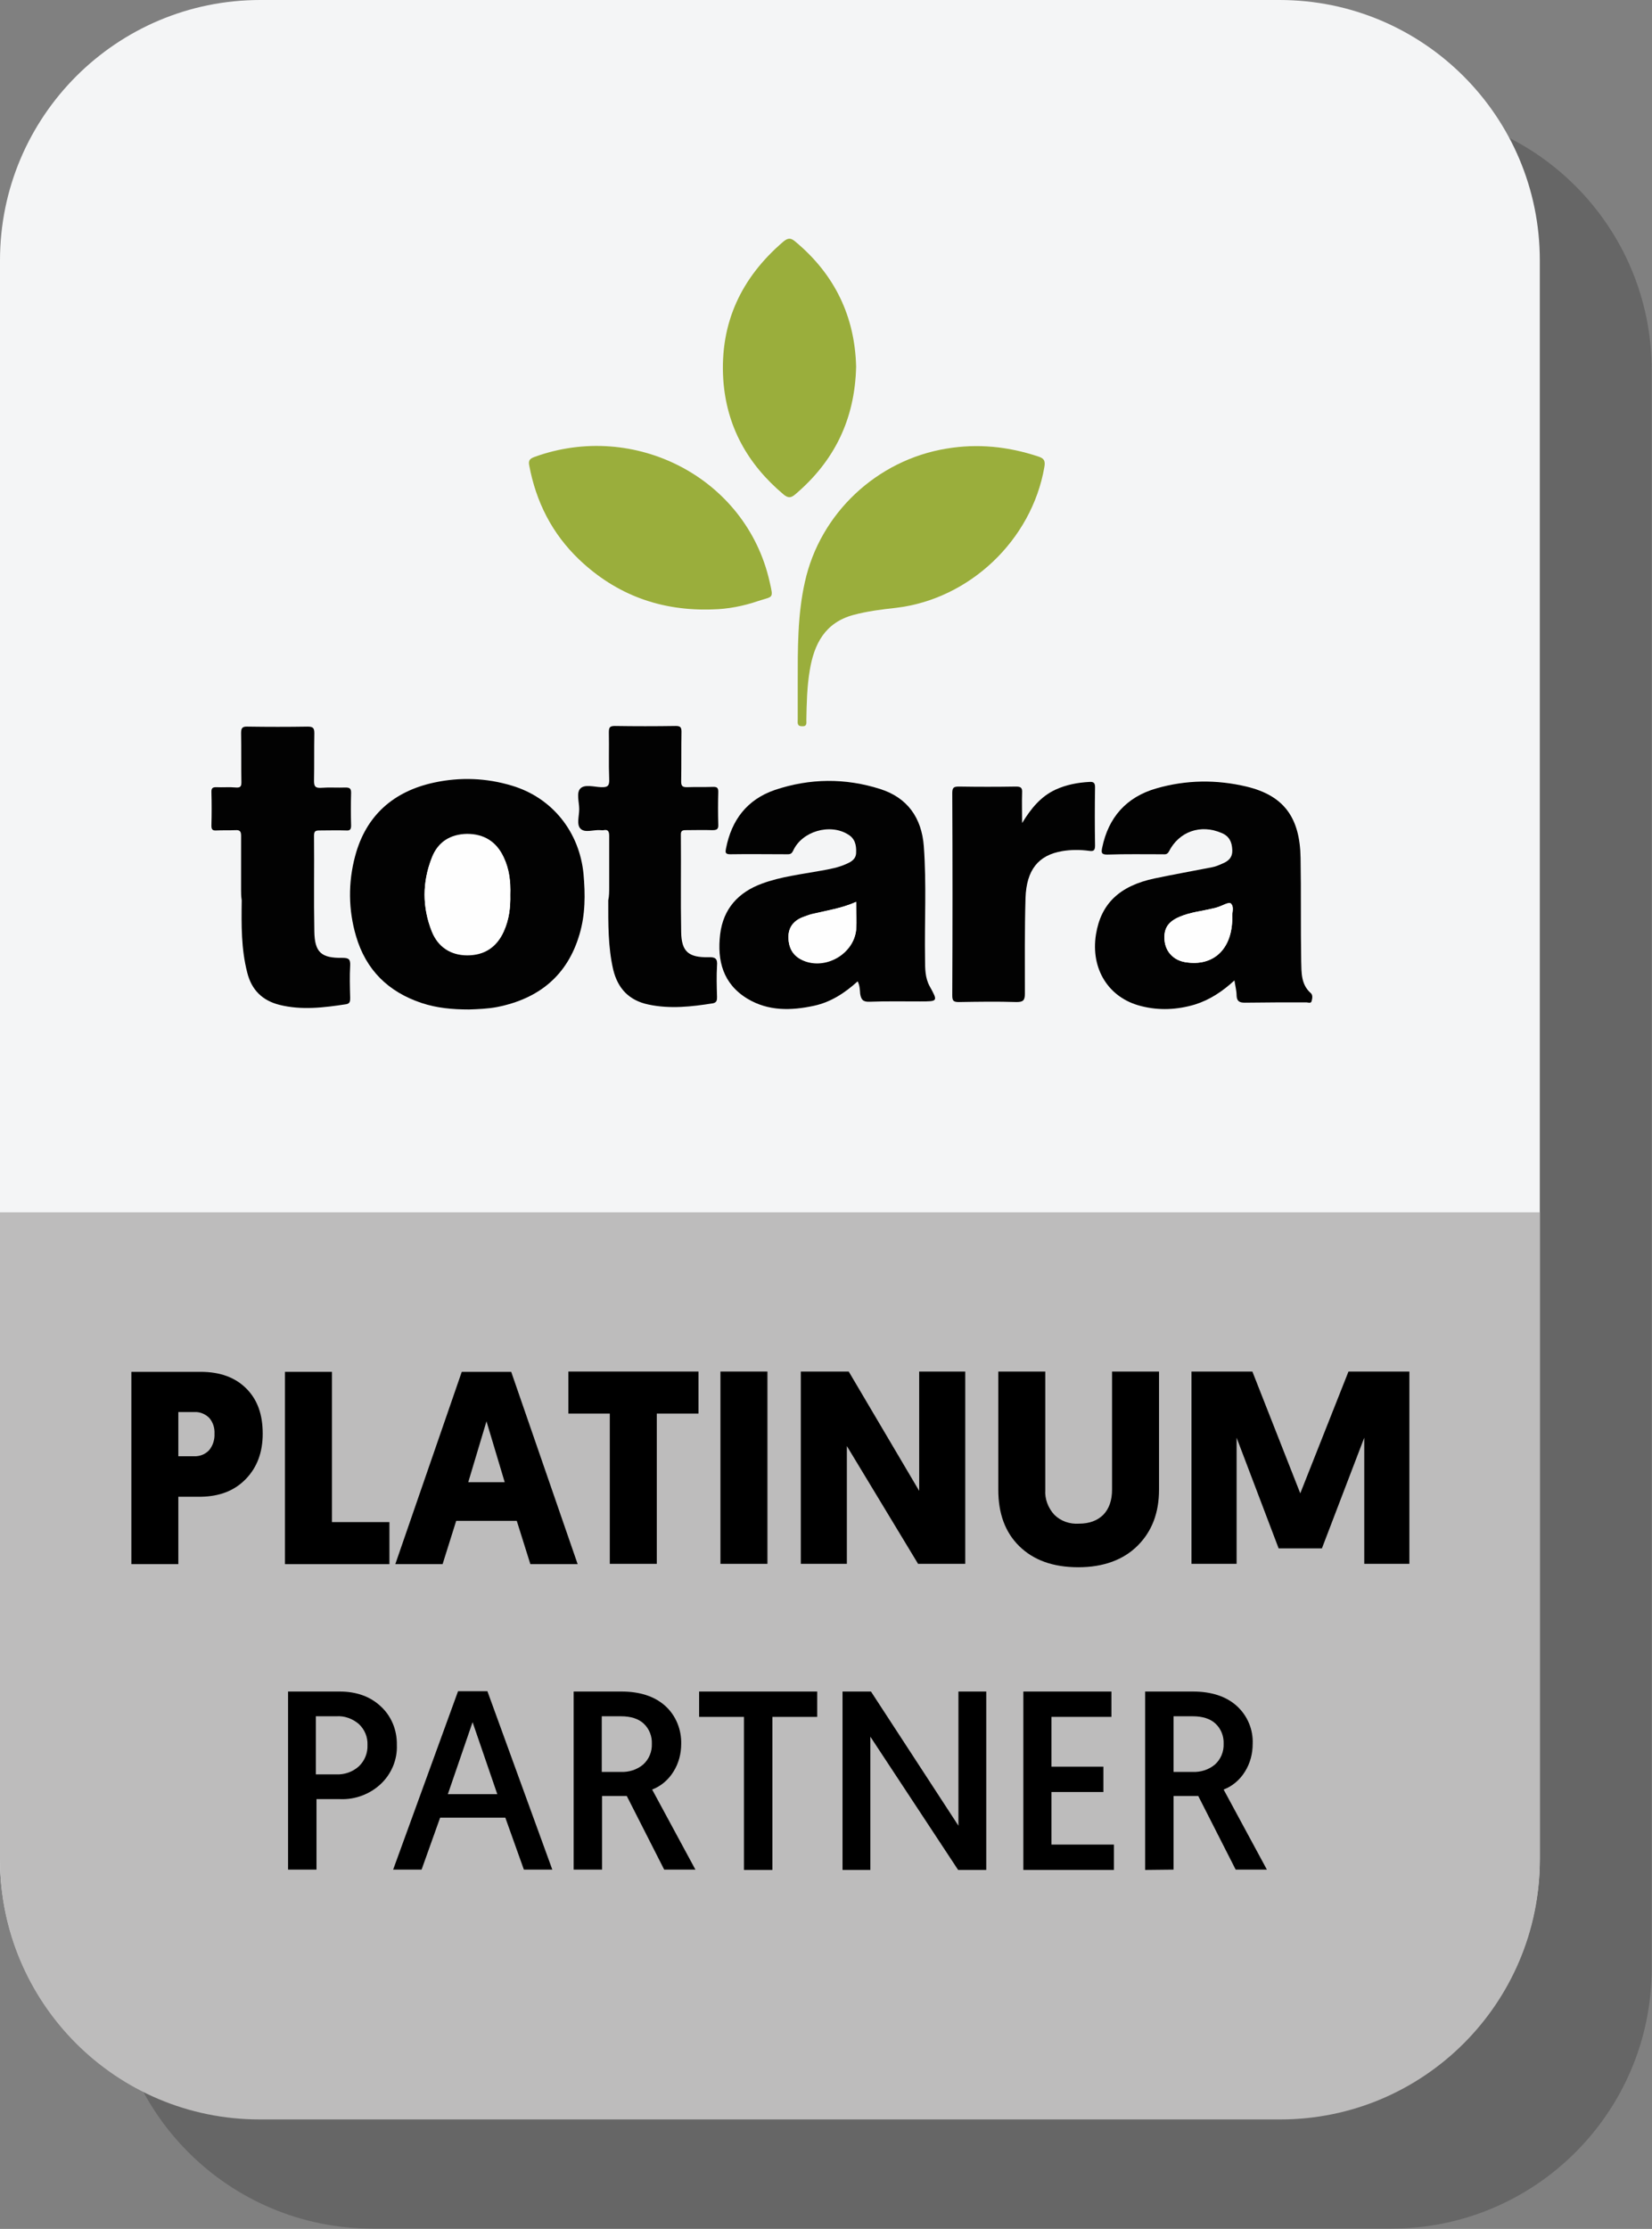
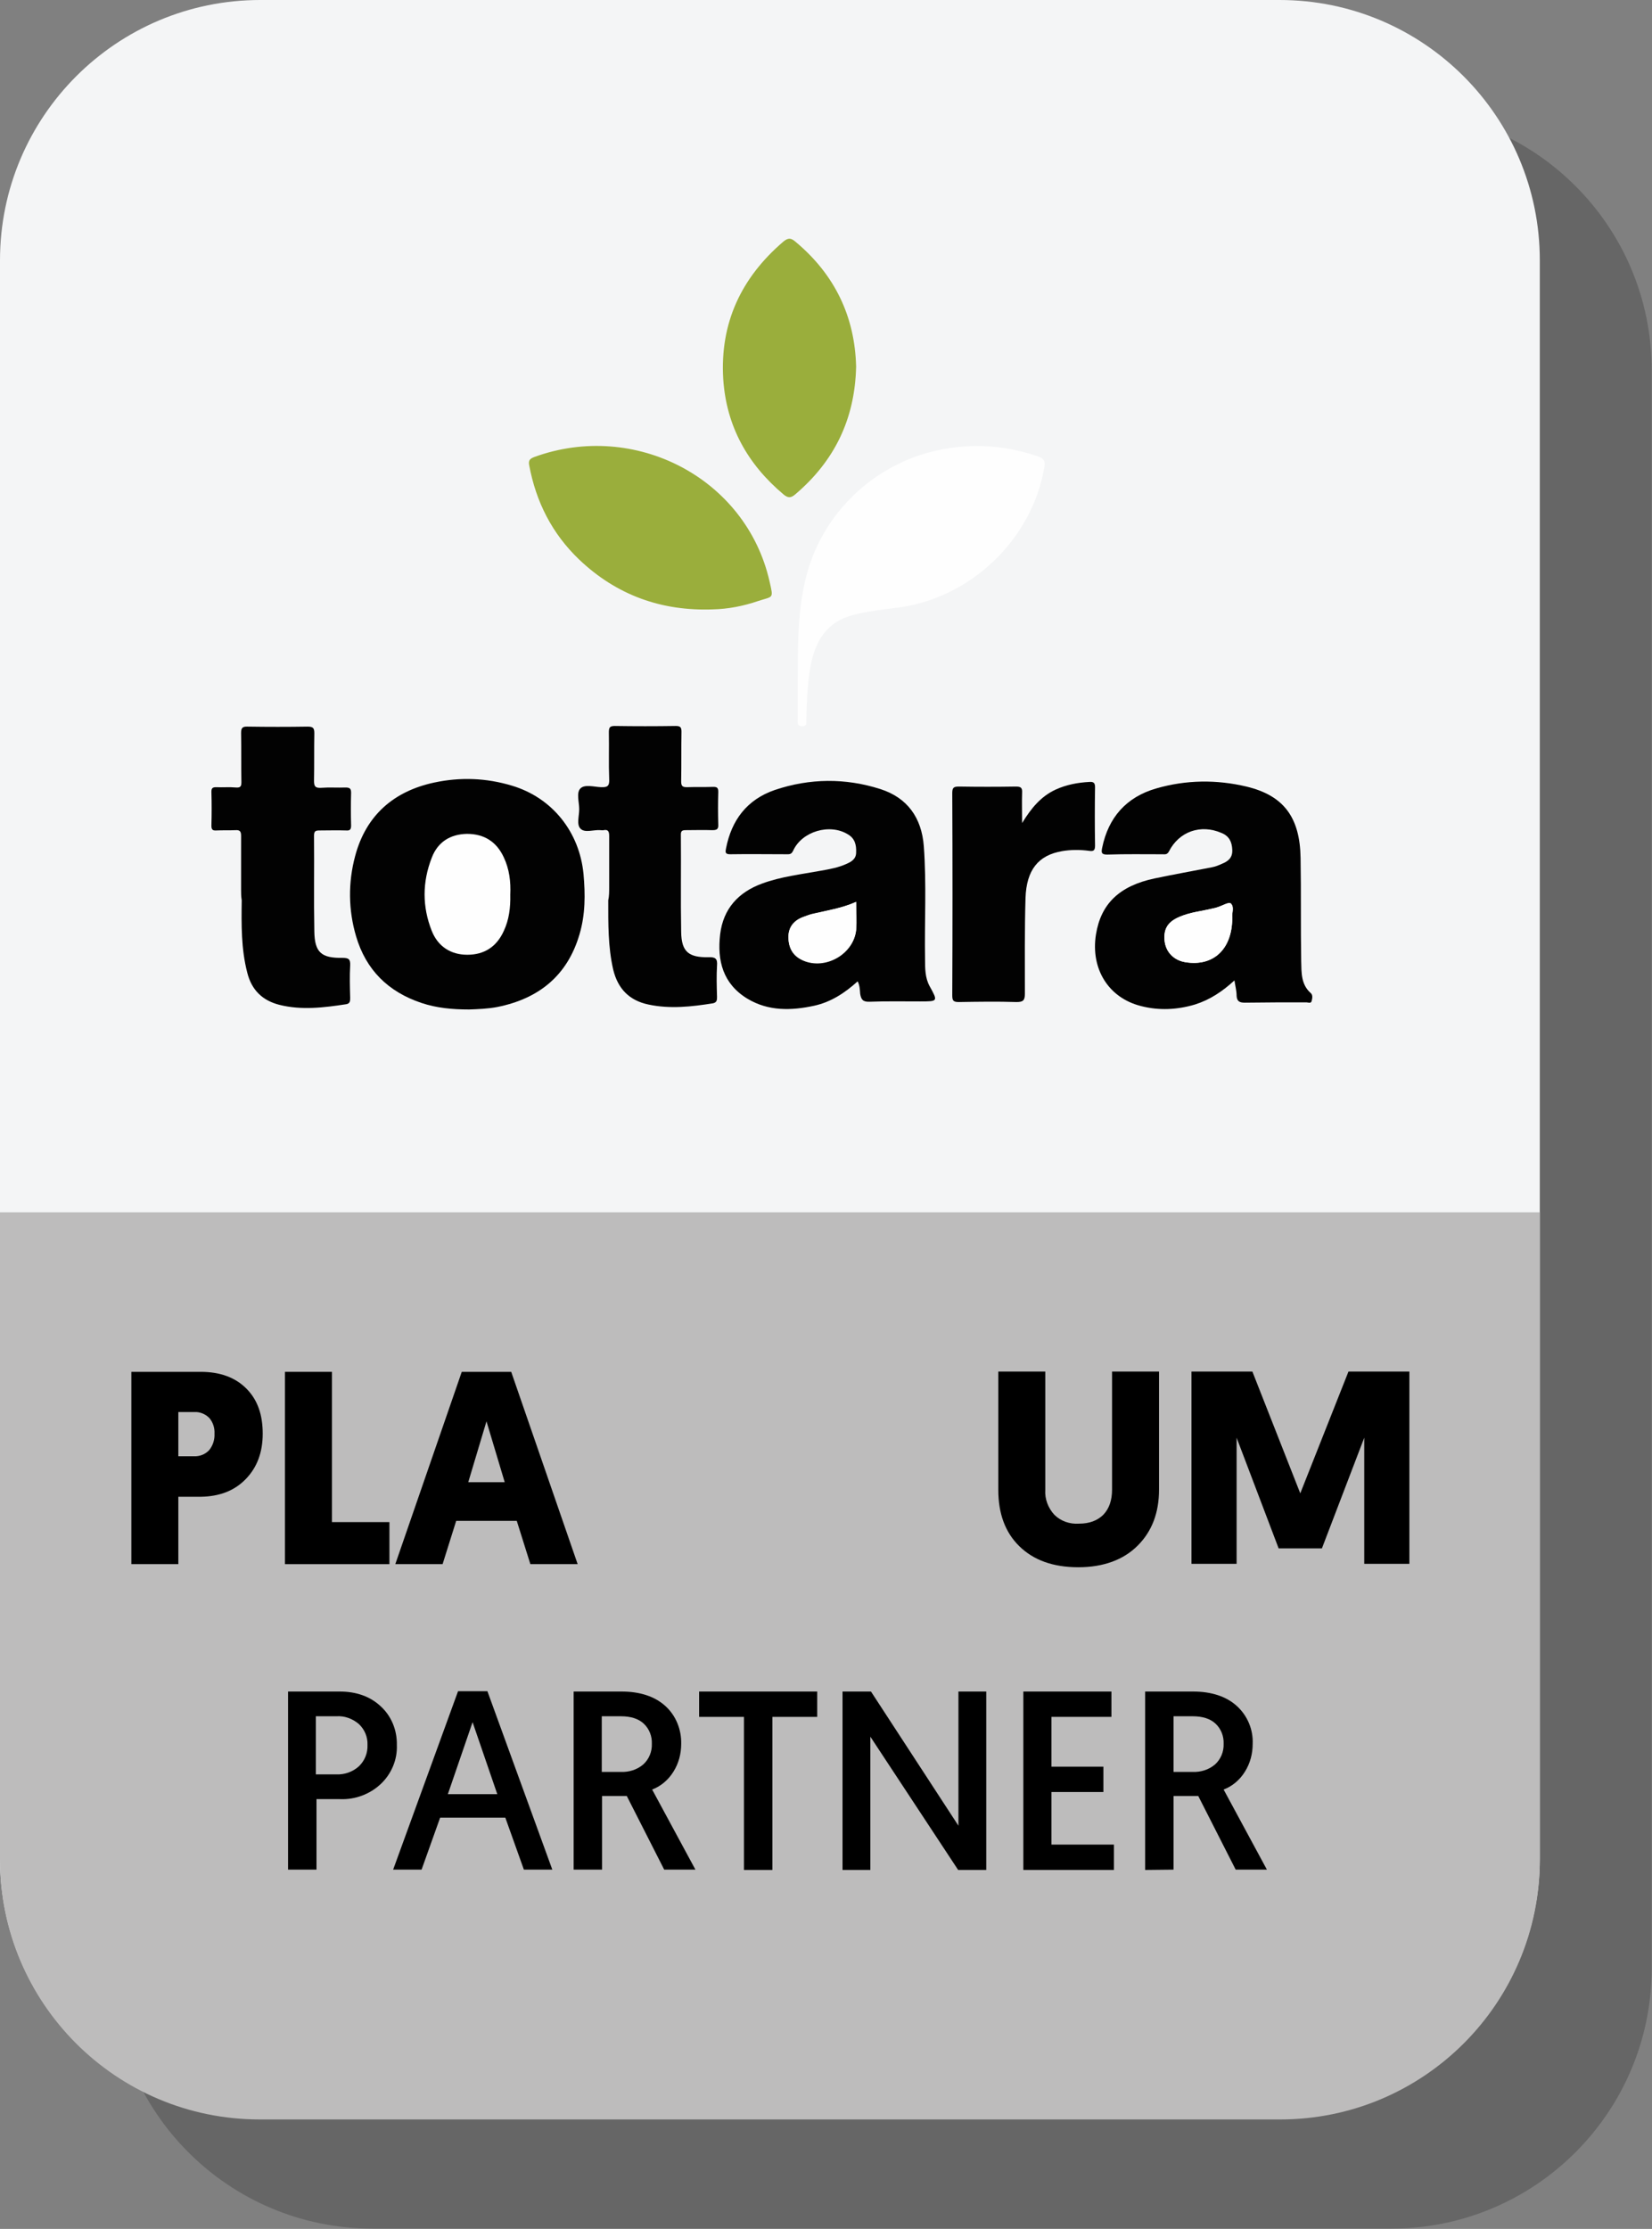
<svg xmlns="http://www.w3.org/2000/svg" id="Laag_1" x="0px" y="0px" viewBox="0 0 534.5 720.9" style="enable-background:new 0 0 534.5 720.9;" xml:space="preserve">
  <rect x="0" y="0" width="534.5" height="720.9" fill="#808080" stroke="none" />
  <style type="text/css"> .st0{opacity:0.25;fill:#1A1A1A;enable-background:new ;} .st1{fill:#F4F5F6;} .st2{fill:#BDBCBC;} .st3{fill:#FEFEFE;} .st4{fill:#020202;} .st5{fill:#9AAE3C;} </style>
  <g id="Laag_2_1_">
    <g id="Laag_1-2">
      <path class="st0" d="M120.5,35.5h329.7c46.5,0,84.2,37.7,84.2,84.2v516.9c0,46.5-37.7,84.2-84.2,84.2H120.5 c-46.5,0-84.2-37.7-84.2-84.2V119.7C36.2,73.2,73.9,35.5,120.5,35.5z" />
      <path class="st1" d="M84.2,0H414c46.5,0,84.2,37.7,84.2,84.2v516.9c0,46.5-37.7,84.2-84.2,84.2H84.2C37.7,685.4,0,647.7,0,601.2 V84.2C0,37.7,37.7,0,84.2,0z" />
      <path class="st2" d="M0,392.1h498.2l0,0v209.4c0,46.4-37.6,84-84,84H84c-46.4,0-84-37.6-84-84V392.1L0,392.1z" />
      <path class="st3" d="M151.8,326.5c2.7,0,6-0.2,9.2-0.8c13.4-2.6,22.6-10.2,26.6-23.5c1.9-6.4,2-12.9,1.3-19.5 c-1.3-13.6-10.1-24.6-23.2-28.6c-8.3-2.5-16.7-2.7-25.1-1c-13.2,2.8-22.1,10.6-25.6,23.8c-2.3,8.6-2.2,17.3,0.3,25.9 c3.2,10.9,10.4,18.1,21.2,21.6C141.2,326,146.2,326.4,151.8,326.5z M277.5,317.4c0.8,1.4,0.8,2.8,0.9,4.1c0.2,1.9,0.9,2.7,3.1,2.6 c5.4-0.2,10.9-0.1,16.3-0.1c5.8,0,5.7,0,3.1-4.9c-1.5-2.8-1.4-5.8-1.5-8.8c-0.2-12.2,0.4-24.4-0.4-36.5 c-0.7-9.2-5.2-15.7-14.1-18.5c-11.3-3.6-22.8-3.5-34.1,0.3c-9,3-14,9.7-15.8,18.9c-0.2,1.1-0.4,1.9,1.3,1.9 c6.2-0.1,12.5-0.1,18.7,0c0.9,0,1.3-0.3,1.7-1.1c2.9-6.4,11.9-9,17.8-5.3c2.2,1.4,2.7,3.4,2.6,5.8c-0.1,2.1-1.6,3-3.1,3.7 c-2.6,1.2-5.4,1.7-8.2,2.2c-6.4,1.2-13,1.9-19.2,4.2c-7.6,2.9-12.5,8.1-13.5,16.4c-1,8.6,0.9,16.1,8.8,20.8 c6.8,4.1,14.2,3.9,21.6,2.3C268.9,324.1,273.3,321.1,277.5,317.4z M399.4,317.1c0.3,1.9,0.6,3.4,0.8,4.8c0.1,1.7,0.9,2.2,2.6,2.2 c6.7-0.1,13.3,0,20-0.1c0.6,0,1.5,0.5,1.7-0.5c0.2-0.8,0.4-1.8-0.3-2.5c-3.2-2.8-3.1-6.6-3.1-10.3c-0.2-11.1,0-22.3-0.2-33.4 c-0.2-13.1-5.4-20.2-17.5-23.1c-9.7-2.3-19.6-2.2-29.2,0.6c-9.7,2.8-15.4,9.4-17.5,19.2c-0.3,1.4-0.3,2.2,1.6,2.2 c6-0.1,11.9,0,17.9-0.1c0.8,0,1.6,0.2,2.1-0.9c3.2-6.5,10.3-8.9,17-6c2.4,1.1,3.3,2.9,3.5,5.5c0.1,2.6-1.3,3.7-3.4,4.5 c-1,0.4-2.1,0.8-3.2,1.1c-6.2,1.2-12.4,2.3-18.5,3.6c-11.4,2.4-17.4,8.2-19,18.1c-1.8,11.2,4.1,20.6,14.6,23.2 c5.8,1.4,11.7,1.2,17.4-0.5C391.5,323.5,395.5,320.8,399.4,317.1z M258.1,221c0,3.9,0,7.8,0,11.7c0,1-0.3,2.1,1.4,2.2 c1.7,0,1.4-1.1,1.4-2.1c0.1-5.4,0.3-10.7,1.1-16c1.4-8.6,4.8-15.5,14.1-17.9c4.5-1.2,9.2-1.7,13.8-2.3c23.8-2.8,44-21.9,48-45.5 c0.4-2.2-0.3-2.8-2.1-3.5c-9.7-3.3-19.5-4.2-29.6-2.5c-22.6,3.7-40.9,20.9-45.8,43.2C258,199,258.1,210,258.1,221z M230.6,197.1 c5.1-0.1,10-1.1,14.7-2.6c4.9-1.6,5-0.6,3.7-6.3c-7.6-33.7-43.6-52.1-76.1-40.3c-1.3,0.5-2,1-1.7,2.6c2.2,11.9,7.4,22.3,16.2,30.6 C199.5,192.5,214,197.7,230.6,197.1z M78,287.8c0,1,0,2.1,0,3.1c0,7.9-0.1,15.7,1.8,23.4c1.4,5.5,4.8,9,10.4,10.4 c7.2,1.8,14.4,0.9,21.6-0.2c1.3-0.2,1.3-1.1,1.3-2.1c0-3.5-0.1-6.9,0-10.4c0.1-2.1-0.5-2.5-2.5-2.5c-6.8,0.1-9-1.8-9.1-8.6 c-0.1-10.3,0-20.6-0.1-30.9c0-1.4,0.5-1.7,1.8-1.7c2.9,0.1,5.7,0,8.6,0c1.2,0,1.7-0.4,1.6-1.6c-0.1-3.5-0.1-7.1,0-10.6 c0-1.4-0.4-1.8-1.8-1.7c-2.7,0.1-5.4-0.1-8,0.1c-1.9,0.1-2.3-0.6-2.2-2.3c0.1-5.1,0-10.2,0.1-15.3c0-1.6-0.3-2.2-2.1-2.2 c-6.5,0.1-13,0.1-19.5,0c-1.9,0-2.1,0.7-2.1,2.2c0.1,5.3,0,10.5,0.1,15.8c0,1.3-0.3,1.8-1.7,1.7c-2.2-0.1-4.3,0-6.5-0.1 c-1.1,0-1.5,0.3-1.5,1.5c0.1,3.6,0.1,7.3,0,10.9c0,1.2,0.3,1.7,1.6,1.6c2.1-0.1,4.2,0.1,6.2-0.1c1.5-0.1,1.9,0.5,1.8,1.9 C78,276.2,78,282,78,287.8z M277,118.6c-0.4-16.1-6.9-29.8-19.6-40.4c-1.4-1.2-2.3-1.4-3.9-0.1c-13.7,11.7-20.6,26.4-19.5,44.5 c1,15.3,7.9,27.6,19.6,37.4c1.5,1.2,2.4,1,3.7-0.1C270,149.2,276.6,135.7,277,118.6z M197.1,287c0,1.4,0,2.8,0,4.1 c0,7.5-0.1,15,1.6,22.4c1.5,6.2,5.2,10,11.4,11.3c7,1.5,13.9,0.7,20.9-0.4c1.3-0.2,1.3-1,1.3-2.1c0-3.4-0.2-6.8,0-10.1 c0.2-2.3-0.6-2.8-2.8-2.7c-6.4,0.2-8.7-1.7-8.8-8.1c-0.2-10.5-0.1-21.1-0.1-31.6c0-1.2,0.4-1.5,1.5-1.4c2.9,0.1,5.7,0,8.6,0 c1.4,0,2-0.2,2-1.8c-0.1-3.5-0.1-7.1,0-10.6c0-1.3-0.4-1.6-1.6-1.6c-2.9,0.1-5.7-0.1-8.6,0.1c-1.5,0.1-1.9-0.4-1.8-1.9 c0.1-5.4,0-10.7,0.1-16.1c0-1.5-0.4-1.9-1.9-1.8c-6.6,0.1-13.1,0.1-19.7,0c-1.7,0-2,0.5-1.9,2.1c0.1,5-0.1,10,0.1,15 c0.1,2.1-0.4,2.9-2.6,2.7c-2.3-0.1-5.3-1-6.7,0.4c-1.4,1.4-0.4,4.4-0.4,6.7c0,2.1-0.9,4.9,0.4,6.3c1.4,1.4,4.3,0.3,6.5,0.5 c0.3,0,0.7,0,1,0c1.5-0.2,1.8,0.5,1.8,1.9C197,276,197.1,281.5,197.1,287z M330.7,266.2c0-3.8-0.1-6.7,0-9.7c0.1-1.6-0.4-2-2-2 c-6.1,0.1-12.3,0.1-18.4,0c-1.6,0-2.2,0.3-2.2,2.1c0.1,21.8,0.1,43.6,0,65.4c0,1.6,0.3,2.2,2.1,2.2c6.2-0.1,12.5-0.1,18.7,0 c2.1,0.1,2.7-0.5,2.7-2.7c-0.1-10.3-0.1-20.6,0.2-30.9c0.3-9.2,4.1-13.9,11.8-15.2c2.9-0.5,5.9-0.5,8.8-0.1c1.4,0.2,2-0.2,1.9-1.7 c-0.1-6.3-0.1-12.6,0-18.9c0-1.4-0.4-1.8-1.8-1.7c-3.8,0.2-7.5,0.9-11,2.5C336.9,257.6,333.7,261.3,330.7,266.2z" />
      <path class="st4" d="M151.8,326.5c-5.6,0-10.6-0.5-15.4-2.1c-10.8-3.6-18-10.7-21.2-21.6c-2.5-8.5-2.6-17.3-0.3-25.9 c3.5-13.2,12.5-21,25.6-23.8c8.4-1.8,16.8-1.5,25.1,1c13.1,3.9,21.9,15,23.2,28.6c0.6,6.6,0.6,13.1-1.3,19.5 c-3.9,13.3-13.1,20.8-26.6,23.5C157.8,326.3,154.5,326.4,151.8,326.5z M165.1,289.4c0.2-4.2-0.3-8.3-2.1-12.1 c-2.3-5-6.3-7.6-11.9-7.6c-5.5,0.1-9.5,2.7-11.4,7.7c-3.1,7.9-3.1,15.9,0,23.7c2,5,6.1,7.7,11.5,7.7c5.5,0,9.5-2.6,11.8-7.7 C164.7,297.5,165.2,293.5,165.1,289.4z" />
      <path class="st4" d="M277.5,317.4c-4.1,3.7-8.6,6.7-14.1,7.9c-7.4,1.6-14.8,1.8-21.6-2.3c-7.9-4.8-9.8-12.3-8.8-20.8 c1-8.3,5.9-13.6,13.5-16.4c6.2-2.3,12.7-3,19.2-4.2c2.8-0.5,5.6-1,8.2-2.2c1.6-0.7,3.1-1.6,3.1-3.7c0.1-2.4-0.4-4.5-2.6-5.8 c-5.9-3.7-15-1-17.8,5.3c-0.4,0.8-0.8,1.1-1.7,1.1c-6.2,0-12.5-0.1-18.7,0c-1.7,0-1.5-0.8-1.3-1.9c1.8-9.2,6.8-15.8,15.8-18.9 c11.3-3.8,22.8-3.9,34.1-0.3c8.8,2.8,13.4,9.3,14.1,18.5c0.9,12.2,0.2,24.4,0.4,36.5c0,3,0,6.1,1.5,8.8c2.7,4.9,2.7,4.9-3.1,4.9 c-5.5,0-10.9-0.1-16.3,0.1c-2.2,0.1-2.8-0.7-3.1-2.6C278.2,320.2,278.2,318.8,277.5,317.4z M277,291.7c-4.7,2.1-9.6,2.8-14.3,3.9 c-1.1,0.3-2.1,0.7-3.2,1.1c-2.9,1.2-4.5,3.4-4.4,6.6c0.1,3.4,1.5,6,4.8,7.3c7.2,3,16.3-2.2,17.1-9.9 C277.3,297.9,277,294.9,277,291.7z" />
      <path class="st4" d="M399.4,317.1c-3.9,3.6-8,6.3-12.8,7.8c-5.7,1.7-11.6,2-17.4,0.5c-10.5-2.6-16.4-12-14.6-23.2 c1.6-9.9,7.6-15.7,19-18.1c6.2-1.3,12.4-2.4,18.5-3.6c1.1-0.2,2.1-0.6,3.2-1.1c2-0.8,3.5-1.9,3.4-4.5c-0.1-2.6-1-4.5-3.5-5.5 c-6.7-2.9-13.7-0.5-17,6c-0.6,1.1-1.3,0.9-2.1,0.9c-6,0-11.9-0.1-17.9,0.1c-1.9,0-1.9-0.7-1.6-2.2c2-9.8,7.8-16.4,17.5-19.2 c9.7-2.8,19.5-2.9,29.2-0.6c12.1,2.9,17.3,10,17.5,23.1c0.2,11.1,0,22.3,0.2,33.4c0.1,3.6-0.1,7.5,3.1,10.3 c0.7,0.6,0.5,1.7,0.3,2.5c-0.2,1-1.2,0.5-1.7,0.5c-6.7,0-13.3,0-20,0.1c-1.7,0-2.5-0.5-2.6-2.2 C400.1,320.5,399.7,319.1,399.4,317.1z M398.7,296.8c-0.2-1.4,0.7-3.5-0.5-4.6c-0.6-0.5-2.8,0.8-4.2,1.2c-0.5,0.2-1,0.3-1.5,0.4 c-3.6,0.9-7.3,1.2-10.8,2.7c-3.8,1.6-5.3,4-4.9,7.8c0.4,3.6,3,6.3,6.7,6.9C392.6,312.7,398.7,307,398.7,296.8z" />
-       <path class="st5" d="M258.1,221c0-11-0.1-22,2.3-32.7c4.9-22.3,23.3-39.5,45.8-43.2c10.1-1.7,19.9-0.7,29.6,2.5 c1.9,0.6,2.5,1.3,2.1,3.5c-4.1,23.6-24.2,42.7-48,45.5c-4.6,0.5-9.3,1.1-13.8,2.3c-9.2,2.5-12.7,9.4-14.1,17.9 c-0.9,5.3-1,10.7-1.1,16c0,1,0.3,2.2-1.4,2.1c-1.7,0-1.4-1.2-1.4-2.2C258.1,228.7,258.1,224.9,258.1,221z" />
      <path class="st5" d="M230.6,197.1c-16.6,0.6-31.1-4.6-43.2-16.1c-8.8-8.4-14-18.7-16.2-30.6c-0.3-1.6,0.4-2.1,1.7-2.6 c32.4-11.8,68.5,6.7,76.1,40.3c1.3,5.7,1.2,4.7-3.7,6.3C240.6,196,235.6,197,230.6,197.1z" />
      <path class="st4" d="M78,287.8c0-5.8,0-11.6,0-17.4c0-1.4-0.3-2-1.8-1.9c-2.1,0.1-4.2,0-6.2,0.1c-1.3,0.1-1.6-0.4-1.6-1.6 c0.1-3.6,0.1-7.3,0-10.9c0-1.1,0.3-1.5,1.5-1.5c2.2,0.1,4.3-0.1,6.5,0.1c1.4,0.1,1.7-0.4,1.7-1.7c-0.1-5.3,0-10.5-0.1-15.8 c0-1.5,0.2-2.3,2.1-2.2c6.5,0.1,13,0.1,19.5,0c1.8,0,2.1,0.6,2.1,2.2c-0.1,5.1,0,10.2-0.1,15.3c0,1.7,0.3,2.4,2.2,2.3 c2.7-0.2,5.4,0,8-0.1c1.3,0,1.8,0.3,1.8,1.7c-0.1,3.5-0.1,7.1,0,10.6c0,1.3-0.4,1.7-1.6,1.6c-2.9-0.1-5.7,0-8.6,0 c-1.3,0-1.8,0.2-1.8,1.7c0.1,10.3-0.1,20.6,0.1,30.9c0.1,6.8,2.2,8.7,9.1,8.6c2,0,2.6,0.4,2.5,2.5c-0.2,3.4-0.1,6.9,0,10.4 c0,1,0,1.9-1.3,2.1c-7.2,1.1-14.4,2-21.6,0.2c-5.5-1.4-9-4.8-10.4-10.4c-2-7.7-1.9-15.6-1.8-23.4C78,289.8,78,288.8,78,287.8z" />
      <path class="st5" d="M277,118.6c-0.4,17.1-7.1,30.6-19.7,41.3c-1.3,1.1-2.2,1.3-3.7,0.1c-11.7-9.8-18.6-22.1-19.6-37.4 c-1.1-18.1,5.8-32.8,19.5-44.5c1.6-1.3,2.5-1.1,3.9,0.1C270.1,88.8,276.6,102.4,277,118.6z" />
      <path class="st4" d="M197.1,287c0-5.5,0-11.1,0-16.6c0-1.4-0.3-2.2-1.8-1.9c-0.3,0.1-0.7,0-1,0c-2.2-0.2-5.1,1-6.5-0.5 c-1.3-1.3-0.4-4.1-0.4-6.3c0-2.3-1-5.3,0.4-6.7c1.4-1.4,4.4-0.5,6.7-0.4c2.3,0.1,2.7-0.6,2.6-2.7c-0.2-5,0-10-0.1-15 c0-1.5,0.2-2.1,1.9-2.1c6.6,0.1,13.1,0.1,19.7,0c1.4,0,1.9,0.3,1.9,1.8c-0.1,5.4,0,10.7-0.1,16.1c0,1.4,0.3,1.9,1.8,1.9 c2.8-0.1,5.7,0,8.6-0.1c1.2,0,1.6,0.3,1.6,1.6c-0.1,3.5-0.1,7.1,0,10.6c0.1,1.6-0.6,1.8-2,1.8c-2.9-0.1-5.7,0-8.6,0 c-1.1,0-1.5,0.3-1.5,1.4c0.1,10.5-0.1,21.1,0.1,31.6c0.1,6.3,2.4,8.2,8.8,8.1c2.2-0.1,3,0.4,2.8,2.7c-0.2,3.4-0.1,6.7,0,10.1 c0,1,0,1.8-1.3,2.1c-6.9,1.1-13.9,1.9-20.9,0.4c-6.2-1.3-9.9-5.1-11.4-11.3c-1.7-7.4-1.6-14.9-1.6-22.4 C197.1,289.8,197.1,288.4,197.1,287z" />
      <path class="st4" d="M330.7,266.2c3-4.9,6.1-8.6,10.8-10.8c3.5-1.6,7.2-2.3,11-2.5c1.4-0.1,1.8,0.4,1.8,1.7 c-0.1,6.3-0.1,12.6,0,18.9c0,1.6-0.5,1.9-1.9,1.7c-2.9-0.4-5.9-0.4-8.8,0.1c-7.6,1.3-11.5,6-11.8,15.2 c-0.3,10.3-0.2,20.6-0.2,30.9c0,2.2-0.6,2.7-2.7,2.7c-6.2-0.2-12.5-0.1-18.7,0c-1.8,0-2.1-0.5-2.1-2.2c0.1-21.8,0.1-43.6,0-65.4 c0-1.8,0.5-2.1,2.2-2.1c6.1,0.1,12.3,0.1,18.4,0c1.6,0,2.1,0.4,2,2C330.6,259.5,330.7,262.4,330.7,266.2z" />
-       <path class="st3" d="M165.1,289.4c0.1,4.1-0.4,8.1-2.1,11.9c-2.3,5.1-6.3,7.7-11.8,7.7c-5.4,0-9.5-2.7-11.5-7.7 c-3.1-7.8-3.1-15.9,0-23.7c2-5,5.9-7.7,11.4-7.7c5.6-0.1,9.5,2.5,11.9,7.6C164.7,281.1,165.2,285.2,165.1,289.4z" />
      <path class="st3" d="M277,291.7c0,3.3,0.2,6.2,0,9.1c-0.8,7.8-9.9,13-17.1,9.9c-3.2-1.4-4.7-3.9-4.8-7.3c-0.1-3.2,1.5-5.4,4.4-6.6 c1-0.4,2.1-0.9,3.2-1.1C267.4,294.5,272.3,293.8,277,291.7z" />
      <path class="st3" d="M398.7,296.8c0,10.2-6.1,15.9-15.2,14.4c-3.7-0.6-6.3-3.2-6.7-6.9c-0.4-3.9,1-6.2,4.9-7.8 c3.5-1.5,7.2-1.8,10.8-2.7c0.5-0.1,1-0.2,1.5-0.4c1.5-0.5,3.7-1.8,4.2-1.2C399.5,293.3,398.5,295.4,398.7,296.8z" />
      <path d="M85,463.7c0,6-1.8,10.9-5.5,14.7s-8.5,5.6-14.5,5.7h-7.3v21.8H42.5v-62.2h22.4c6.3,0,11.2,1.8,14.8,5.4S85,457.5,85,463.7 z M62.9,456.7h-5.2V471h5c1.9,0.1,3.7-0.6,5-2c1.2-1.5,1.8-3.4,1.7-5.3c0.1-1.9-0.5-3.7-1.7-5.1C66.4,457.3,64.6,456.6,62.9,456.7 L62.9,456.7z" />
      <path d="M126,505.9H92.2v-62.2h15.2v48.6H126V505.9z" />
      <path d="M167.2,491.9h-19.6l-4.4,14h-15.3l21.5-62.2h16l21.5,62.2h-15.3L167.2,491.9z M163.3,479.4l-5.9-19.7l-5.9,19.7H163.3z" />
-       <path d="M225.9,457.2h-13.4v48.6h-15.2v-48.6h-13.4v-13.6h42.1V457.2z" />
-       <path d="M248.3,443.6v62.2h-15.2v-62.2H248.3z" />
-       <path d="M297.1,505.9L274,467.7v38.1h-14.9v-62.2h15.5l22.8,38.6v-38.6h14.9v62.2H297.1z" />
      <path d="M348.9,506.9c-8.2,0-14.5-2.3-19.1-6.8s-6.8-10.6-6.8-18.2v-38.3h15.2v38.3c-0.2,2.9,0.9,5.8,2.9,8c2.1,2.1,5,3.1,8,2.9 c3.4,0,6-1,7.9-2.9c1.9-2,2.8-4.7,2.8-8.1v-38.2h15.2v38.2c0,7.5-2.3,13.5-6.9,18.1S357,506.9,348.9,506.9z" />
      <path d="M427.7,500.8h-14L400.1,465v40.8h-14.6v-62.2h19.7l15.5,39.4l15.6-39.4H456v62.2h-14.6V465L427.7,500.8z" />
      <path d="M93.2,604.8v-57.7h16.7c5.4,0,9.9,1.6,13.3,4.8c3.5,3.2,5.3,7.8,5.2,12.5c0.2,4.8-1.8,9.4-5.2,12.6 c-3.5,3.3-8.3,5.1-13.1,4.9h-7.7v22.8H93.2z M102.3,573.9h6.5c2.7,0.1,5.3-0.8,7.3-2.6c1.9-1.8,2.9-4.3,2.8-6.9 c0.1-2.6-0.9-5-2.8-6.8c-2-1.7-4.6-2.7-7.3-2.5h-6.6V573.9z" />
      <path d="M163.5,587.9h-21.1l-6,16.8h-9.2l21-57.7h9.5l21,57.7h-9.2L163.5,587.9z M160.9,580.3l-8-23.3l-8,23.3H160.9z" />
      <path d="M185.6,604.8v-57.7h15.5c6,0,10.8,1.6,14.2,4.7c3.4,3.1,5.2,7.6,5.1,12.2c0,3.2-0.8,6.3-2.5,9c-1.6,2.6-4,4.7-6.9,5.8 l14,25.9h-10.1l-12.1-23.8h-8v23.8H185.6z M194.7,573.1h6.2c2.6,0.1,5.2-0.7,7.2-2.4c1.9-1.7,2.9-4.2,2.8-6.7 c0.1-2.4-0.8-4.8-2.6-6.5c-1.7-1.6-4.2-2.4-7.4-2.4h-6.2V573.1z" />
      <path d="M240.7,604.8v-49.5h-14.5v-8.2h38.2v8.2h-14.5v49.5H240.7z" />
      <path d="M272.6,604.8v-57.7h9.2l28.3,43.4v-43.4h9v57.7H310l-28.4-43.1v43.1H272.6z" />
      <path d="M331.1,604.8v-57.7h28.5v8.2h-19.4v16.1h16.8v8.2h-16.8v17h20.2v8.2L331.1,604.8z" />
      <path d="M370.5,604.8v-57.7H386c6,0,10.8,1.6,14.2,4.7c3.4,3.1,5.3,7.6,5.1,12.2c0,3.2-0.8,6.3-2.5,9c-1.6,2.6-4,4.7-6.9,5.8 l14,25.9h-10.1l-12.1-23.8h-8v23.8L370.5,604.8z M379.7,573.1h6.2c2.6,0.1,5.2-0.7,7.2-2.4c1.9-1.7,2.9-4.2,2.8-6.7 c0.1-2.4-0.8-4.8-2.6-6.5c-1.7-1.6-4.2-2.4-7.4-2.4h-6.2V573.1z" />
    </g>
  </g>
</svg>